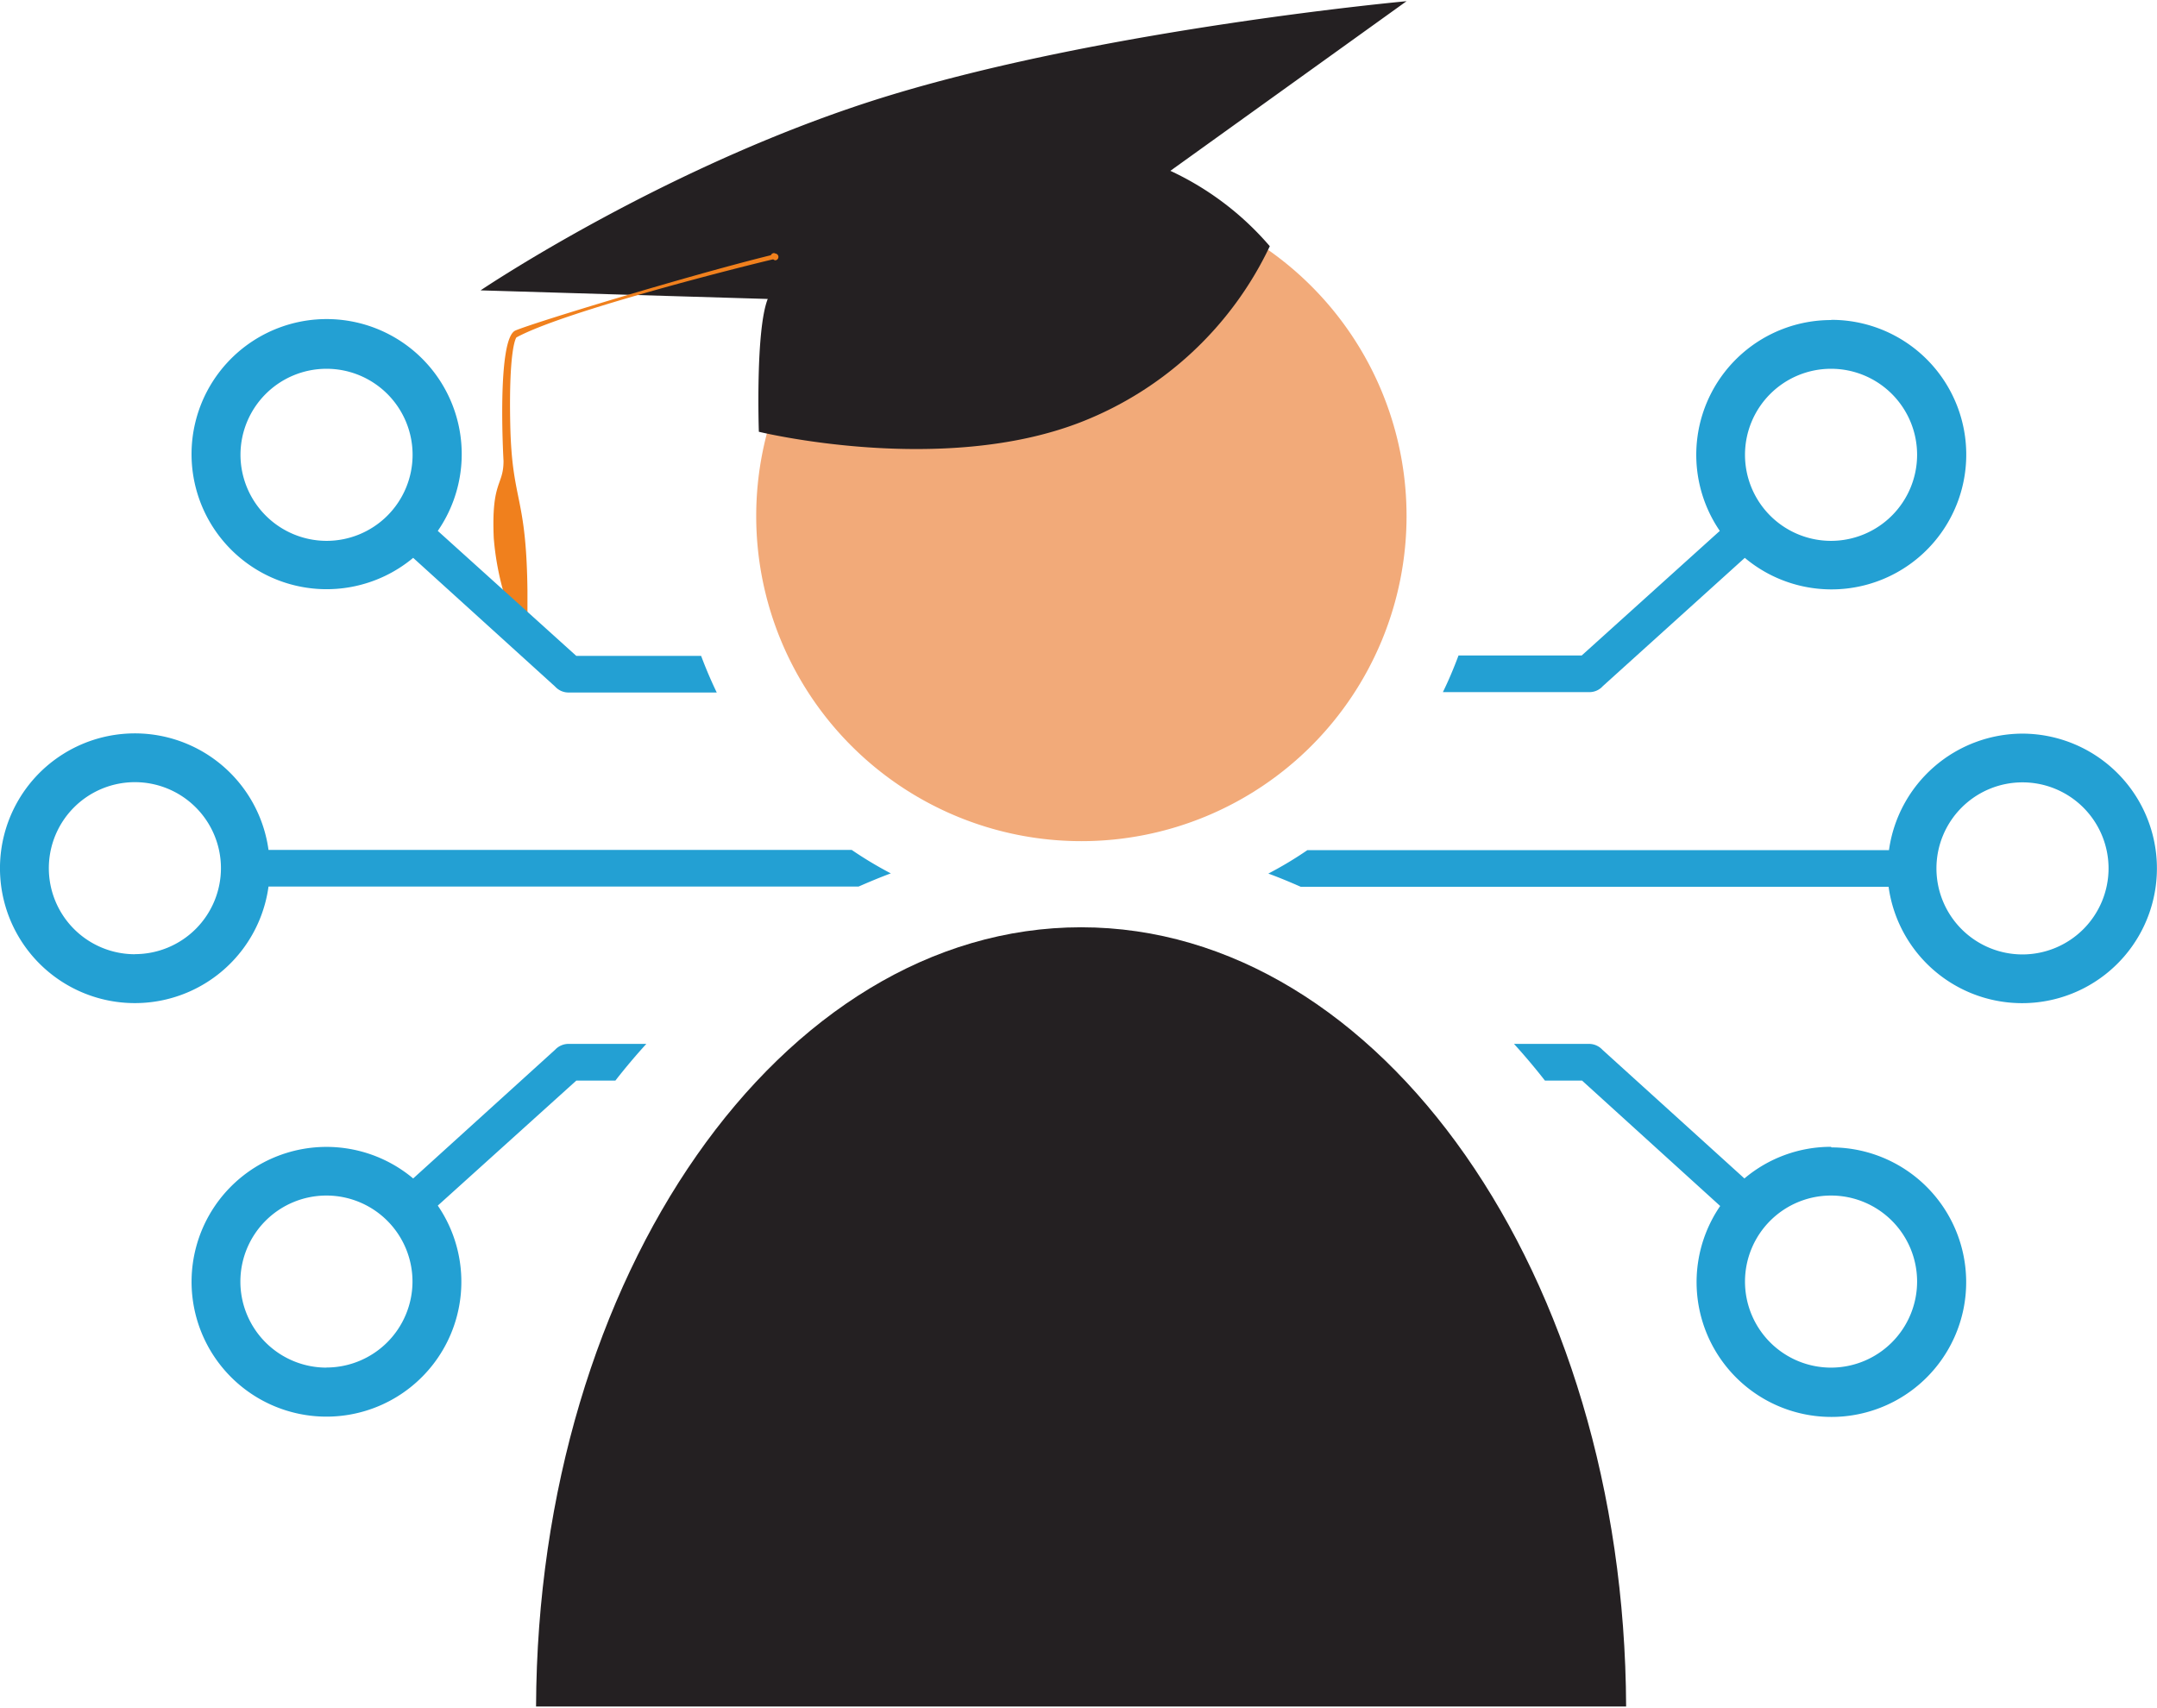
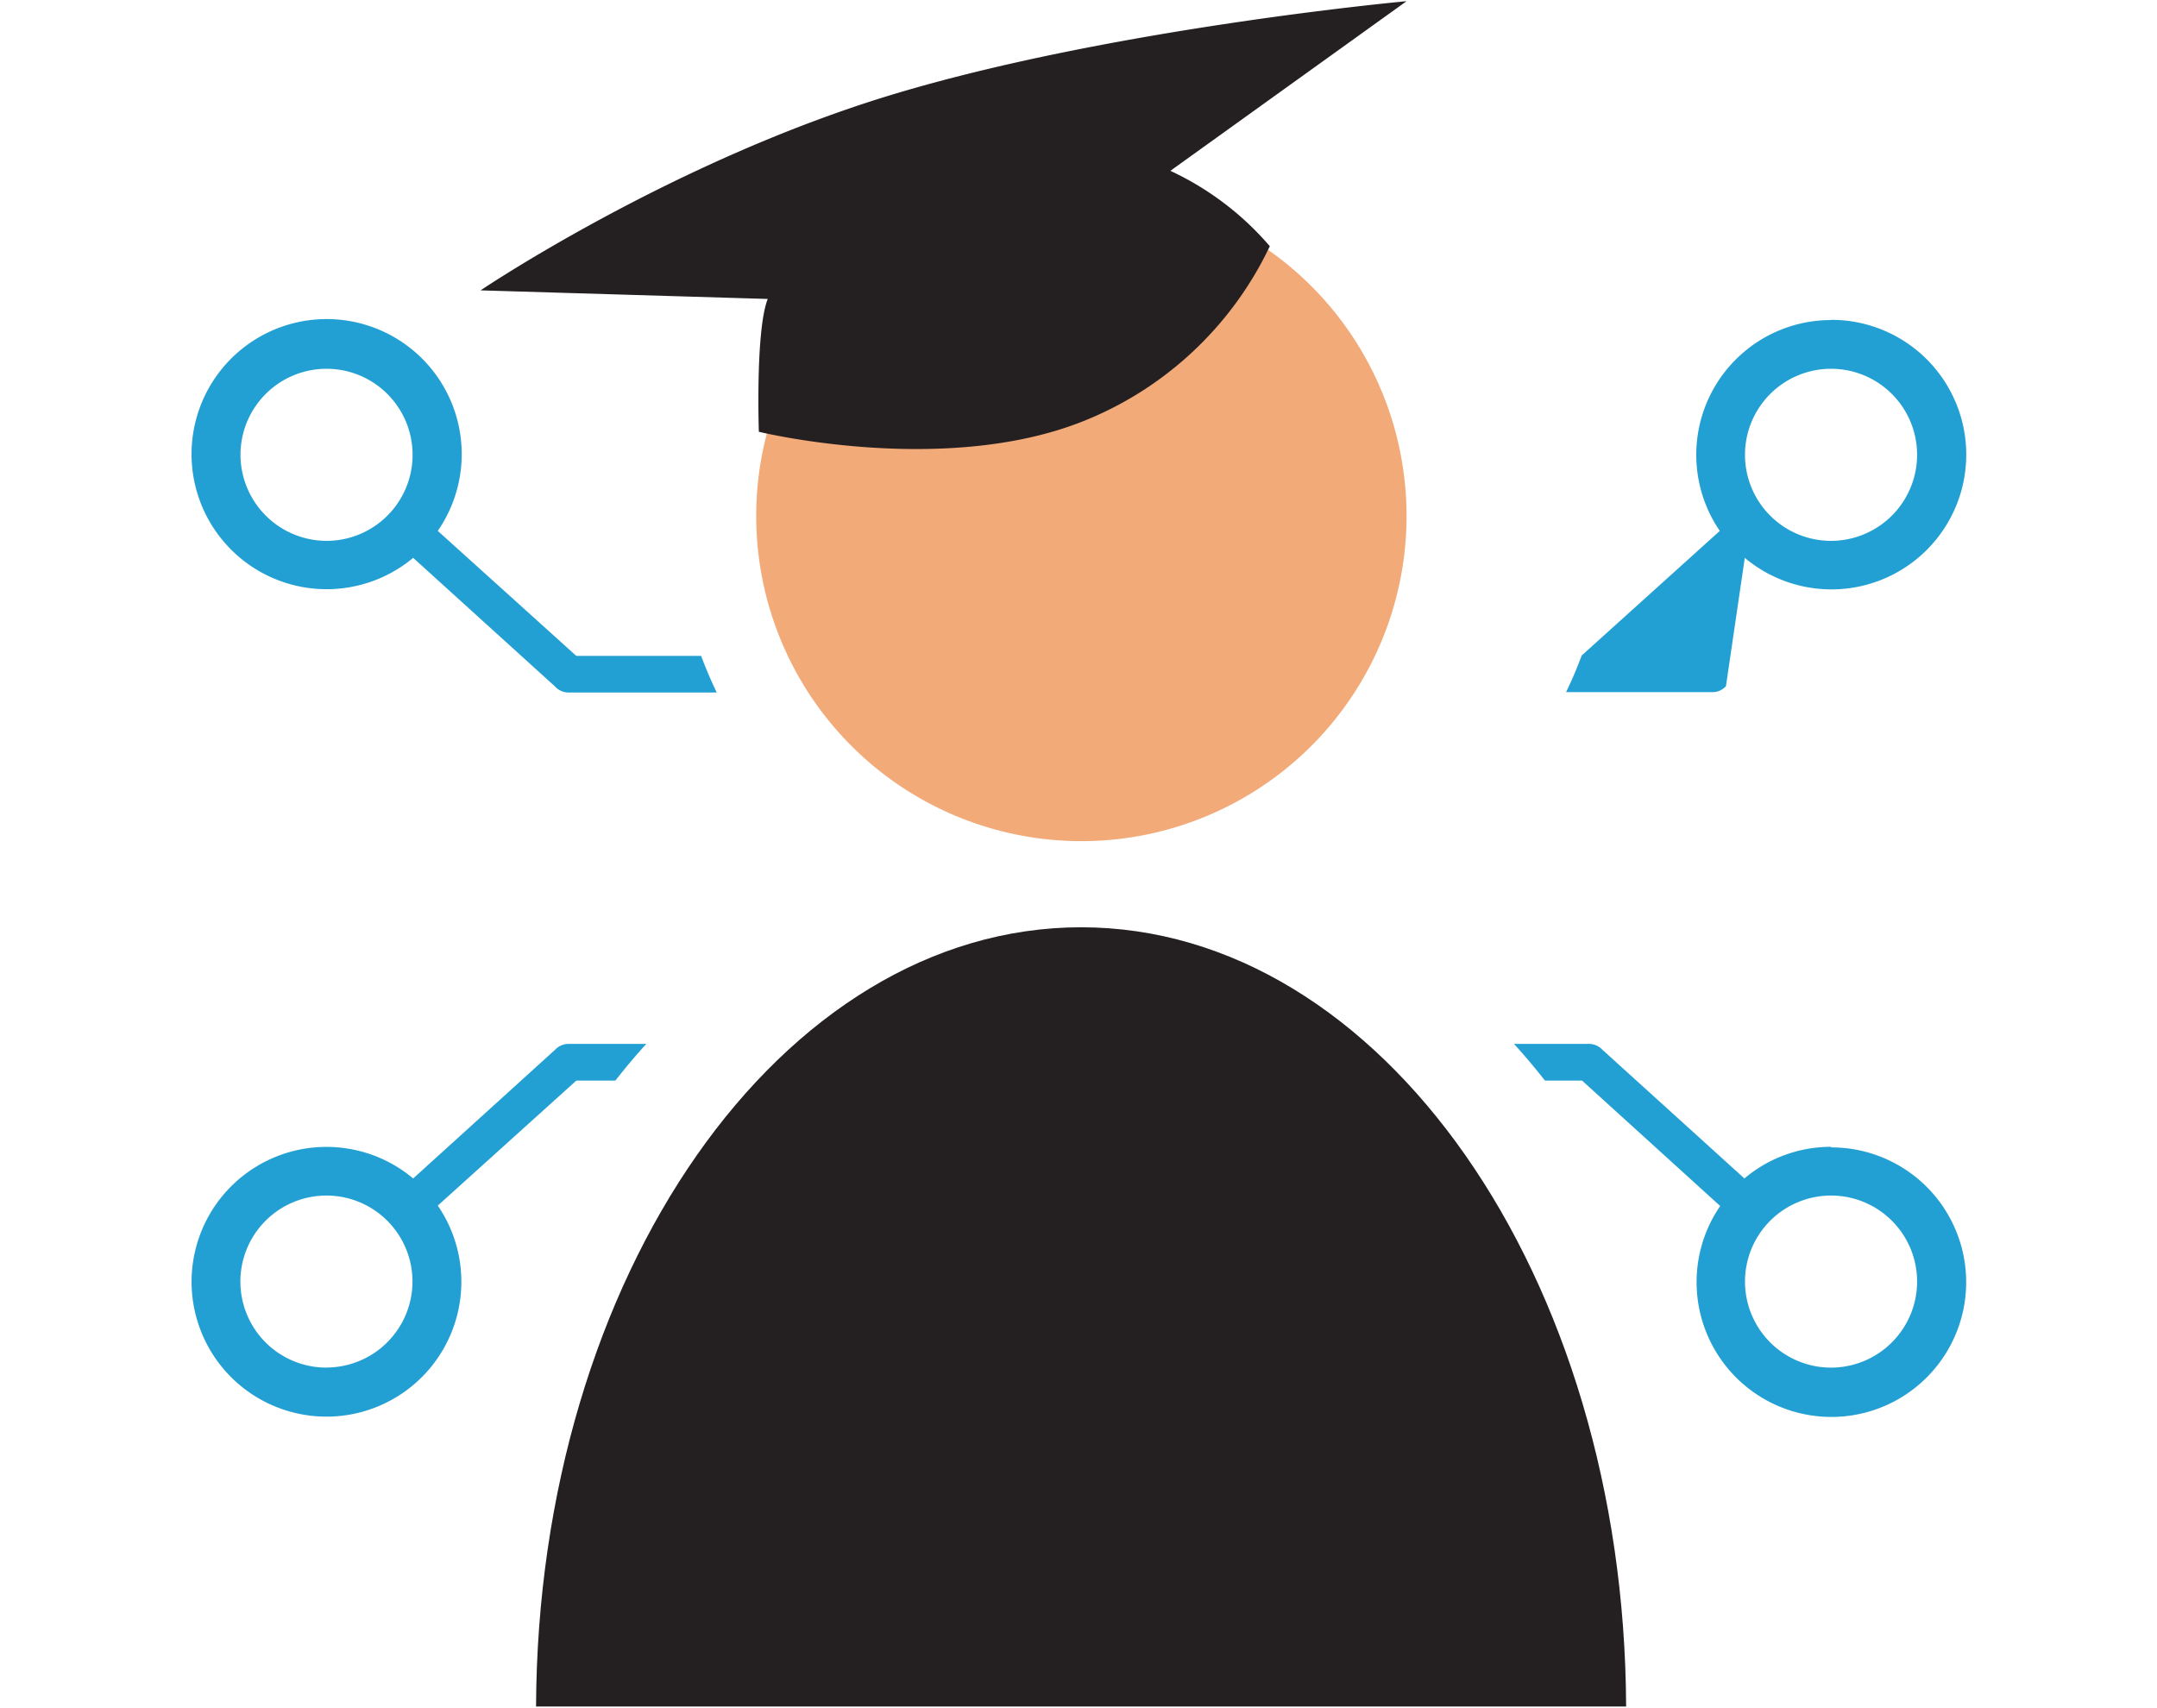
<svg xmlns="http://www.w3.org/2000/svg" viewBox="0 0 220.83 174.62" width="221" height="175">
  <defs>
    <style>.cls-1{fill:#f2aa79;}.cls-2{fill:#242022;}.cls-3{fill:#f0801d;}.cls-4{fill:#23a0d3;}</style>
  </defs>
  <g id="Calque_2" data-name="Calque 2">
    <g id="Calque_1-2" data-name="Calque 1">
      <g id="student">
        <path class="cls-1" d="M144,52.72a33.29,33.29,0,1,1-33.29-33.29A33.28,33.28,0,0,1,144,52.72h0" />
        <path class="cls-2" d="M166.48,174.62H54.88c.18-44.12,25.09-79.79,55.8-79.79s55.62,35.67,55.8,79.79" />
        <path class="cls-2" d="M49.2,29.61s19.48-13.16,42-20S144,0,144,0L119.82,17.37A30.14,30.14,0,0,1,130,25.09a35.8,35.8,0,0,1-19.31,18c-14.28,5.58-33,1-33,1s-.36-10.39.91-13.6Z" />
-         <path class="cls-3" d="M79.25,25.79a.37.37,0,0,0-.33.22c-8.47,2.09-24.2,6.88-26.15,7.71s-1.22,13.35-1.22,13.35c0,2.59-1.26,2-1,7.91A28.55,28.55,0,0,0,54,66.45V60.34c-.12-9.92-1.59-9-1.76-17s.63-8.91.63-8.91c5-2.73,23.76-7.42,26.29-8a.37.37,0,0,0,.24.1.35.35,0,0,0,.29-.4.36.36,0,0,0-.29-.29Z" />
      </g>
      <g id="links">
        <g id="right">
          <path id="bottom" class="cls-4" d="M187.46,117.31a13.73,13.73,0,0,0-8.87,3.24l-14.54-13.18a1.87,1.87,0,0,0-1.37-.6H155c1.1,1.21,2.16,2.47,3.17,3.76h3.8l14.14,12.84a13.8,13.8,0,1,0,11.39-6Zm0,22.61a8.81,8.81,0,1,1,8.81-8.81h0A8.82,8.82,0,0,1,187.46,139.92Z" />
-           <path id="middle" class="cls-4" d="M207.06,75a13.83,13.83,0,0,0-13.67,11.93H133.85a38.48,38.48,0,0,1-4,2.4c1.12.41,2.22.87,3.31,1.35h60.19A13.8,13.8,0,1,0,207,75Zm0,22.61a8.81,8.81,0,1,1,8.81-8.81h0a8.82,8.82,0,0,1-8.81,8.81Z" />
-           <path id="top" class="cls-4" d="M187.46,32.65a13.8,13.8,0,0,0-11.39,21.59L161.93,67H149.32c-.48,1.28-1,2.53-1.6,3.75h15a1.83,1.83,0,0,0,1.37-.61L178.63,57a13.8,13.8,0,1,0,8.87-24.37Zm0,22.61a8.81,8.81,0,1,1,8.81-8.81h0A8.82,8.82,0,0,1,187.46,55.26Z" />
+           <path id="top" class="cls-4" d="M187.46,32.65a13.8,13.8,0,0,0-11.39,21.59L161.93,67c-.48,1.28-1,2.53-1.6,3.75h15a1.83,1.83,0,0,0,1.37-.61L178.63,57a13.8,13.8,0,1,0,8.87-24.37Zm0,22.61a8.81,8.81,0,1,1,8.81-8.81h0A8.82,8.82,0,0,1,187.46,55.26Z" />
        </g>
        <g id="left">
          <path id="bottom-2" class="cls-4" d="M63,110.53q1.52-1.95,3.17-3.76H58.2a1.89,1.89,0,0,0-1.37.6L42.3,120.55a13.81,13.81,0,1,0,2.52,2.78L59,110.53ZM33.43,139.92a8.81,8.81,0,1,1,8.8-8.82h0a8.82,8.82,0,0,1-8.8,8.81Z" />
-           <path id="middle-2" class="cls-4" d="M91.2,89.31a39.56,39.56,0,0,1-4-2.4H27.49a13.81,13.81,0,1,0,0,3.75H87.9C89,90.18,90.09,89.72,91.2,89.31ZM13.82,97.59a8.81,8.81,0,1,1,8.8-8.82h0a8.81,8.81,0,0,1-8.79,8.81Z" />
          <path id="top-2" class="cls-4" d="M73.38,70.79c-.59-1.22-1.12-2.47-1.6-3.75H59L44.82,54.24A13.83,13.83,0,1,0,42.3,57L56.83,70.18a1.86,1.86,0,0,0,1.37.61ZM24.62,46.45a8.81,8.81,0,1,1,8.81,8.81h0a8.83,8.83,0,0,1-8.81-8.81Z" />
        </g>
      </g>
    </g>
  </g>
</svg>